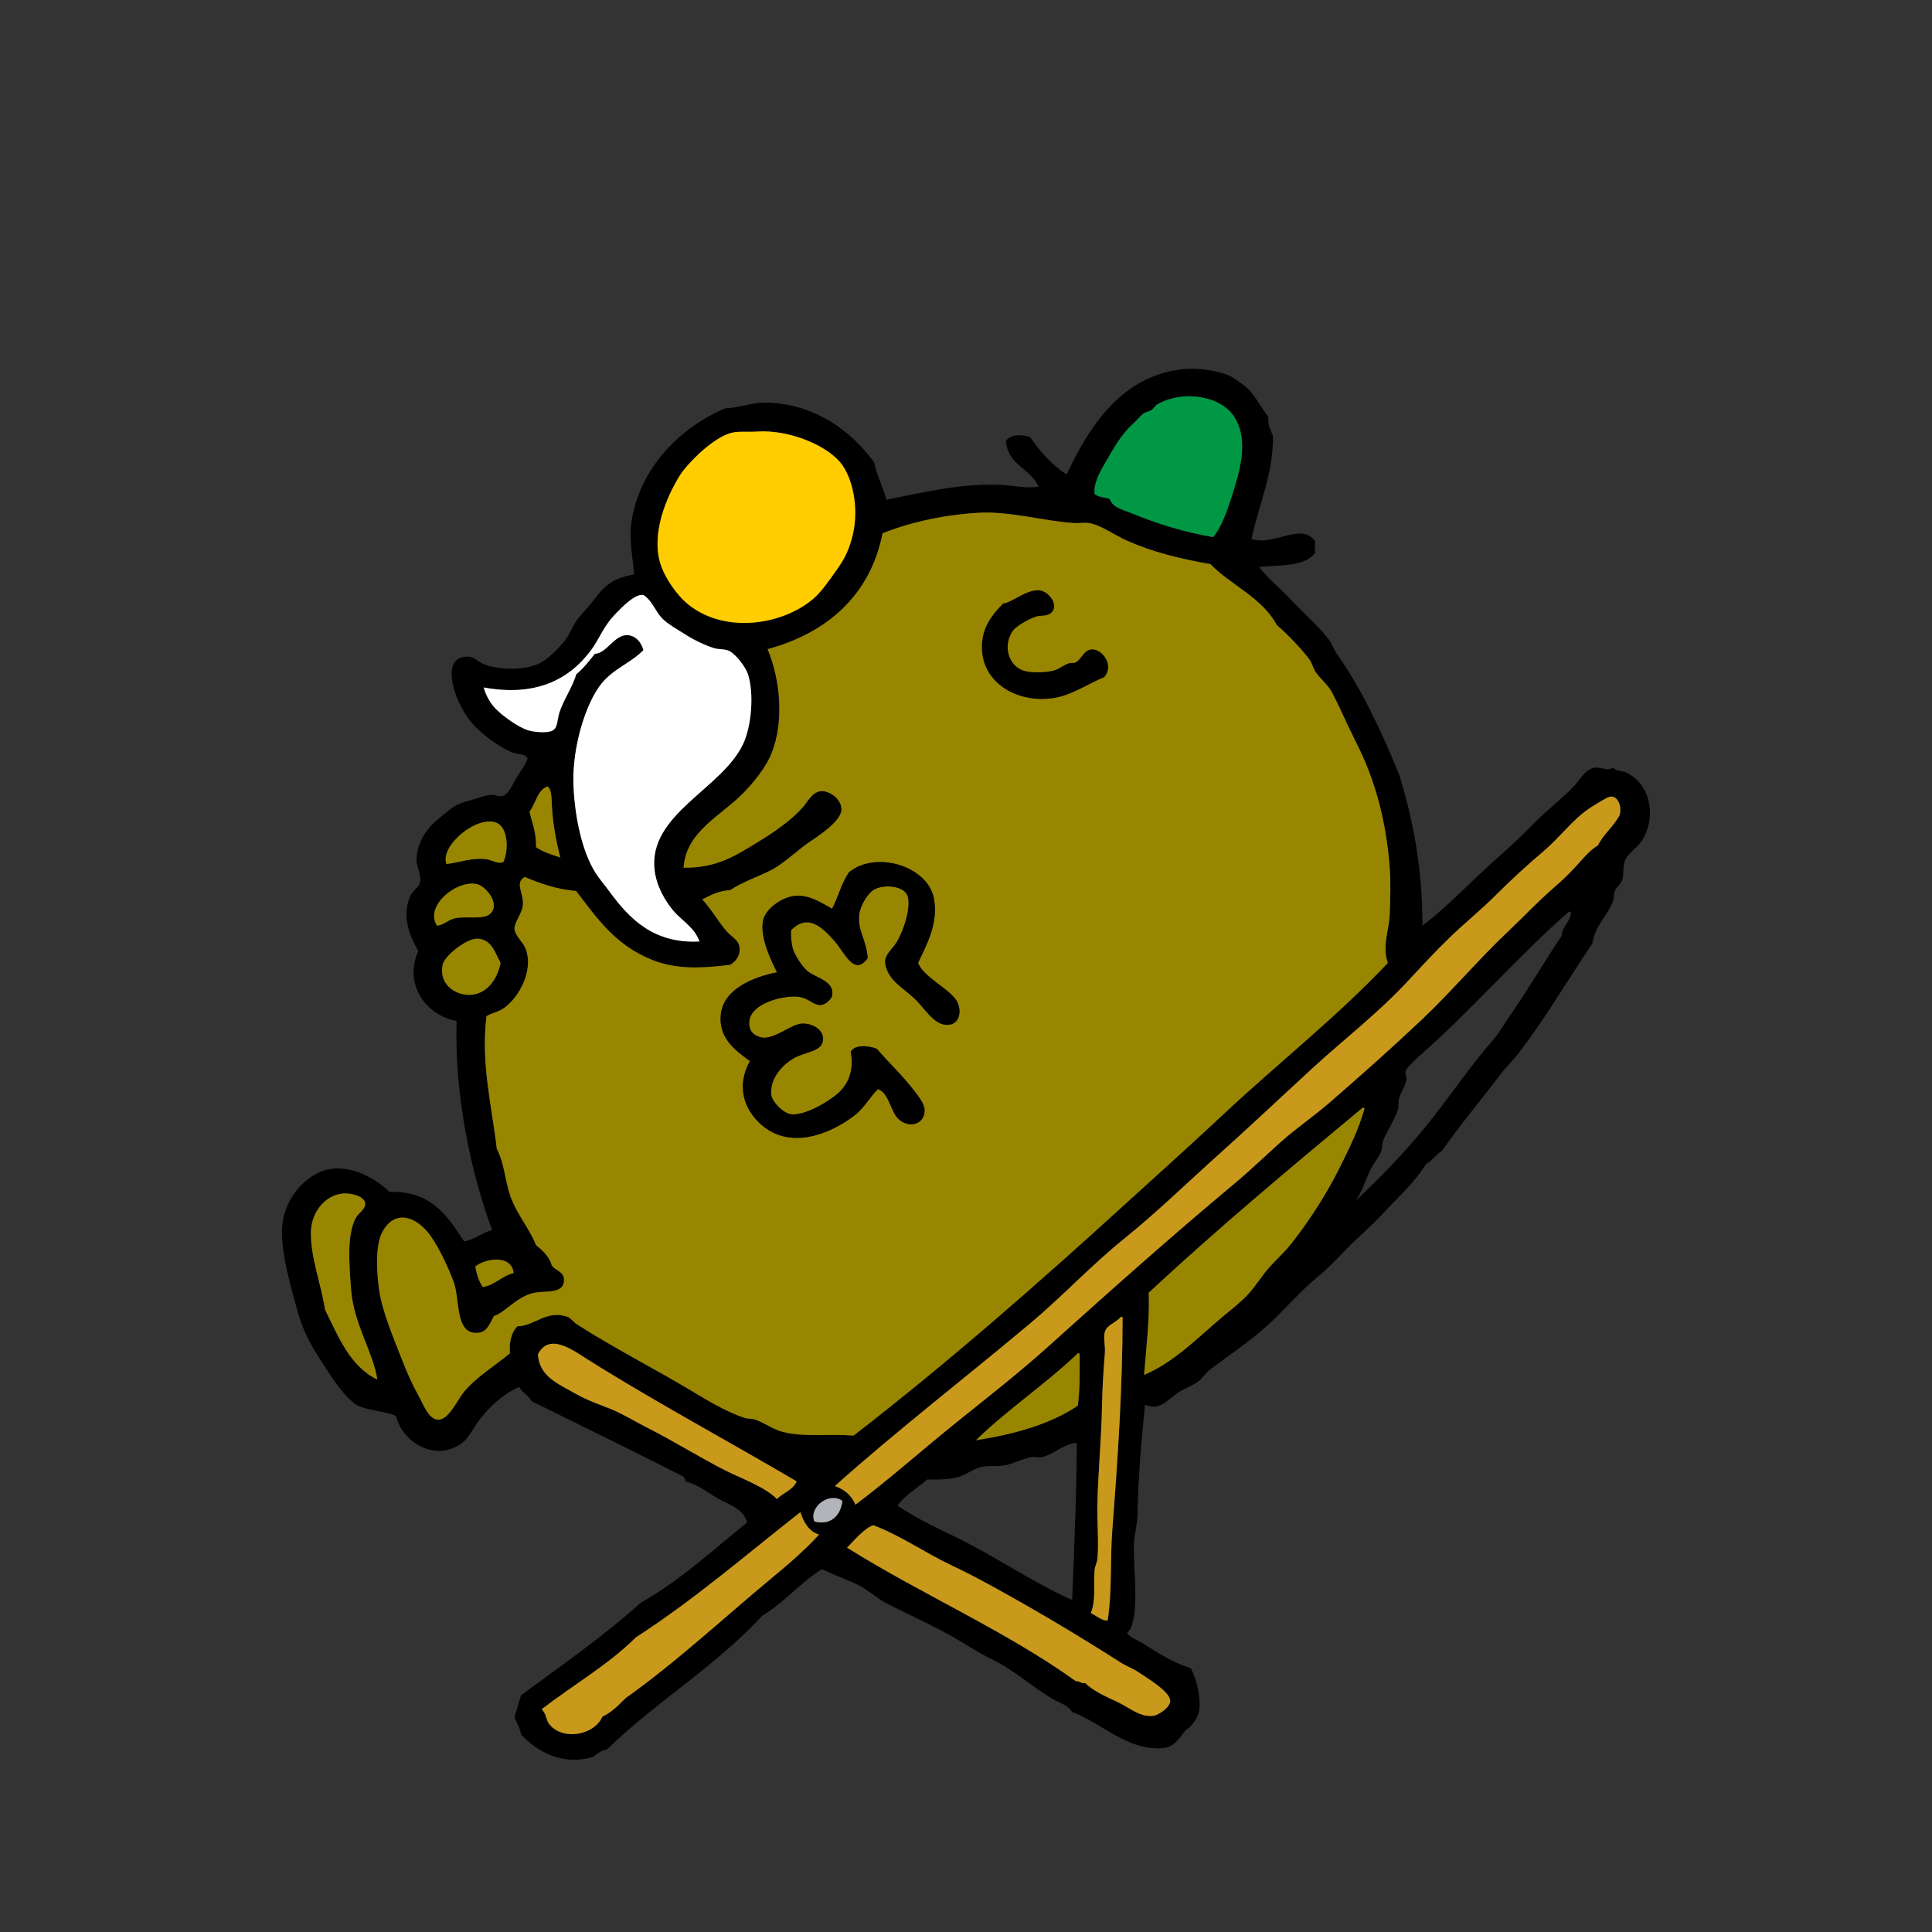
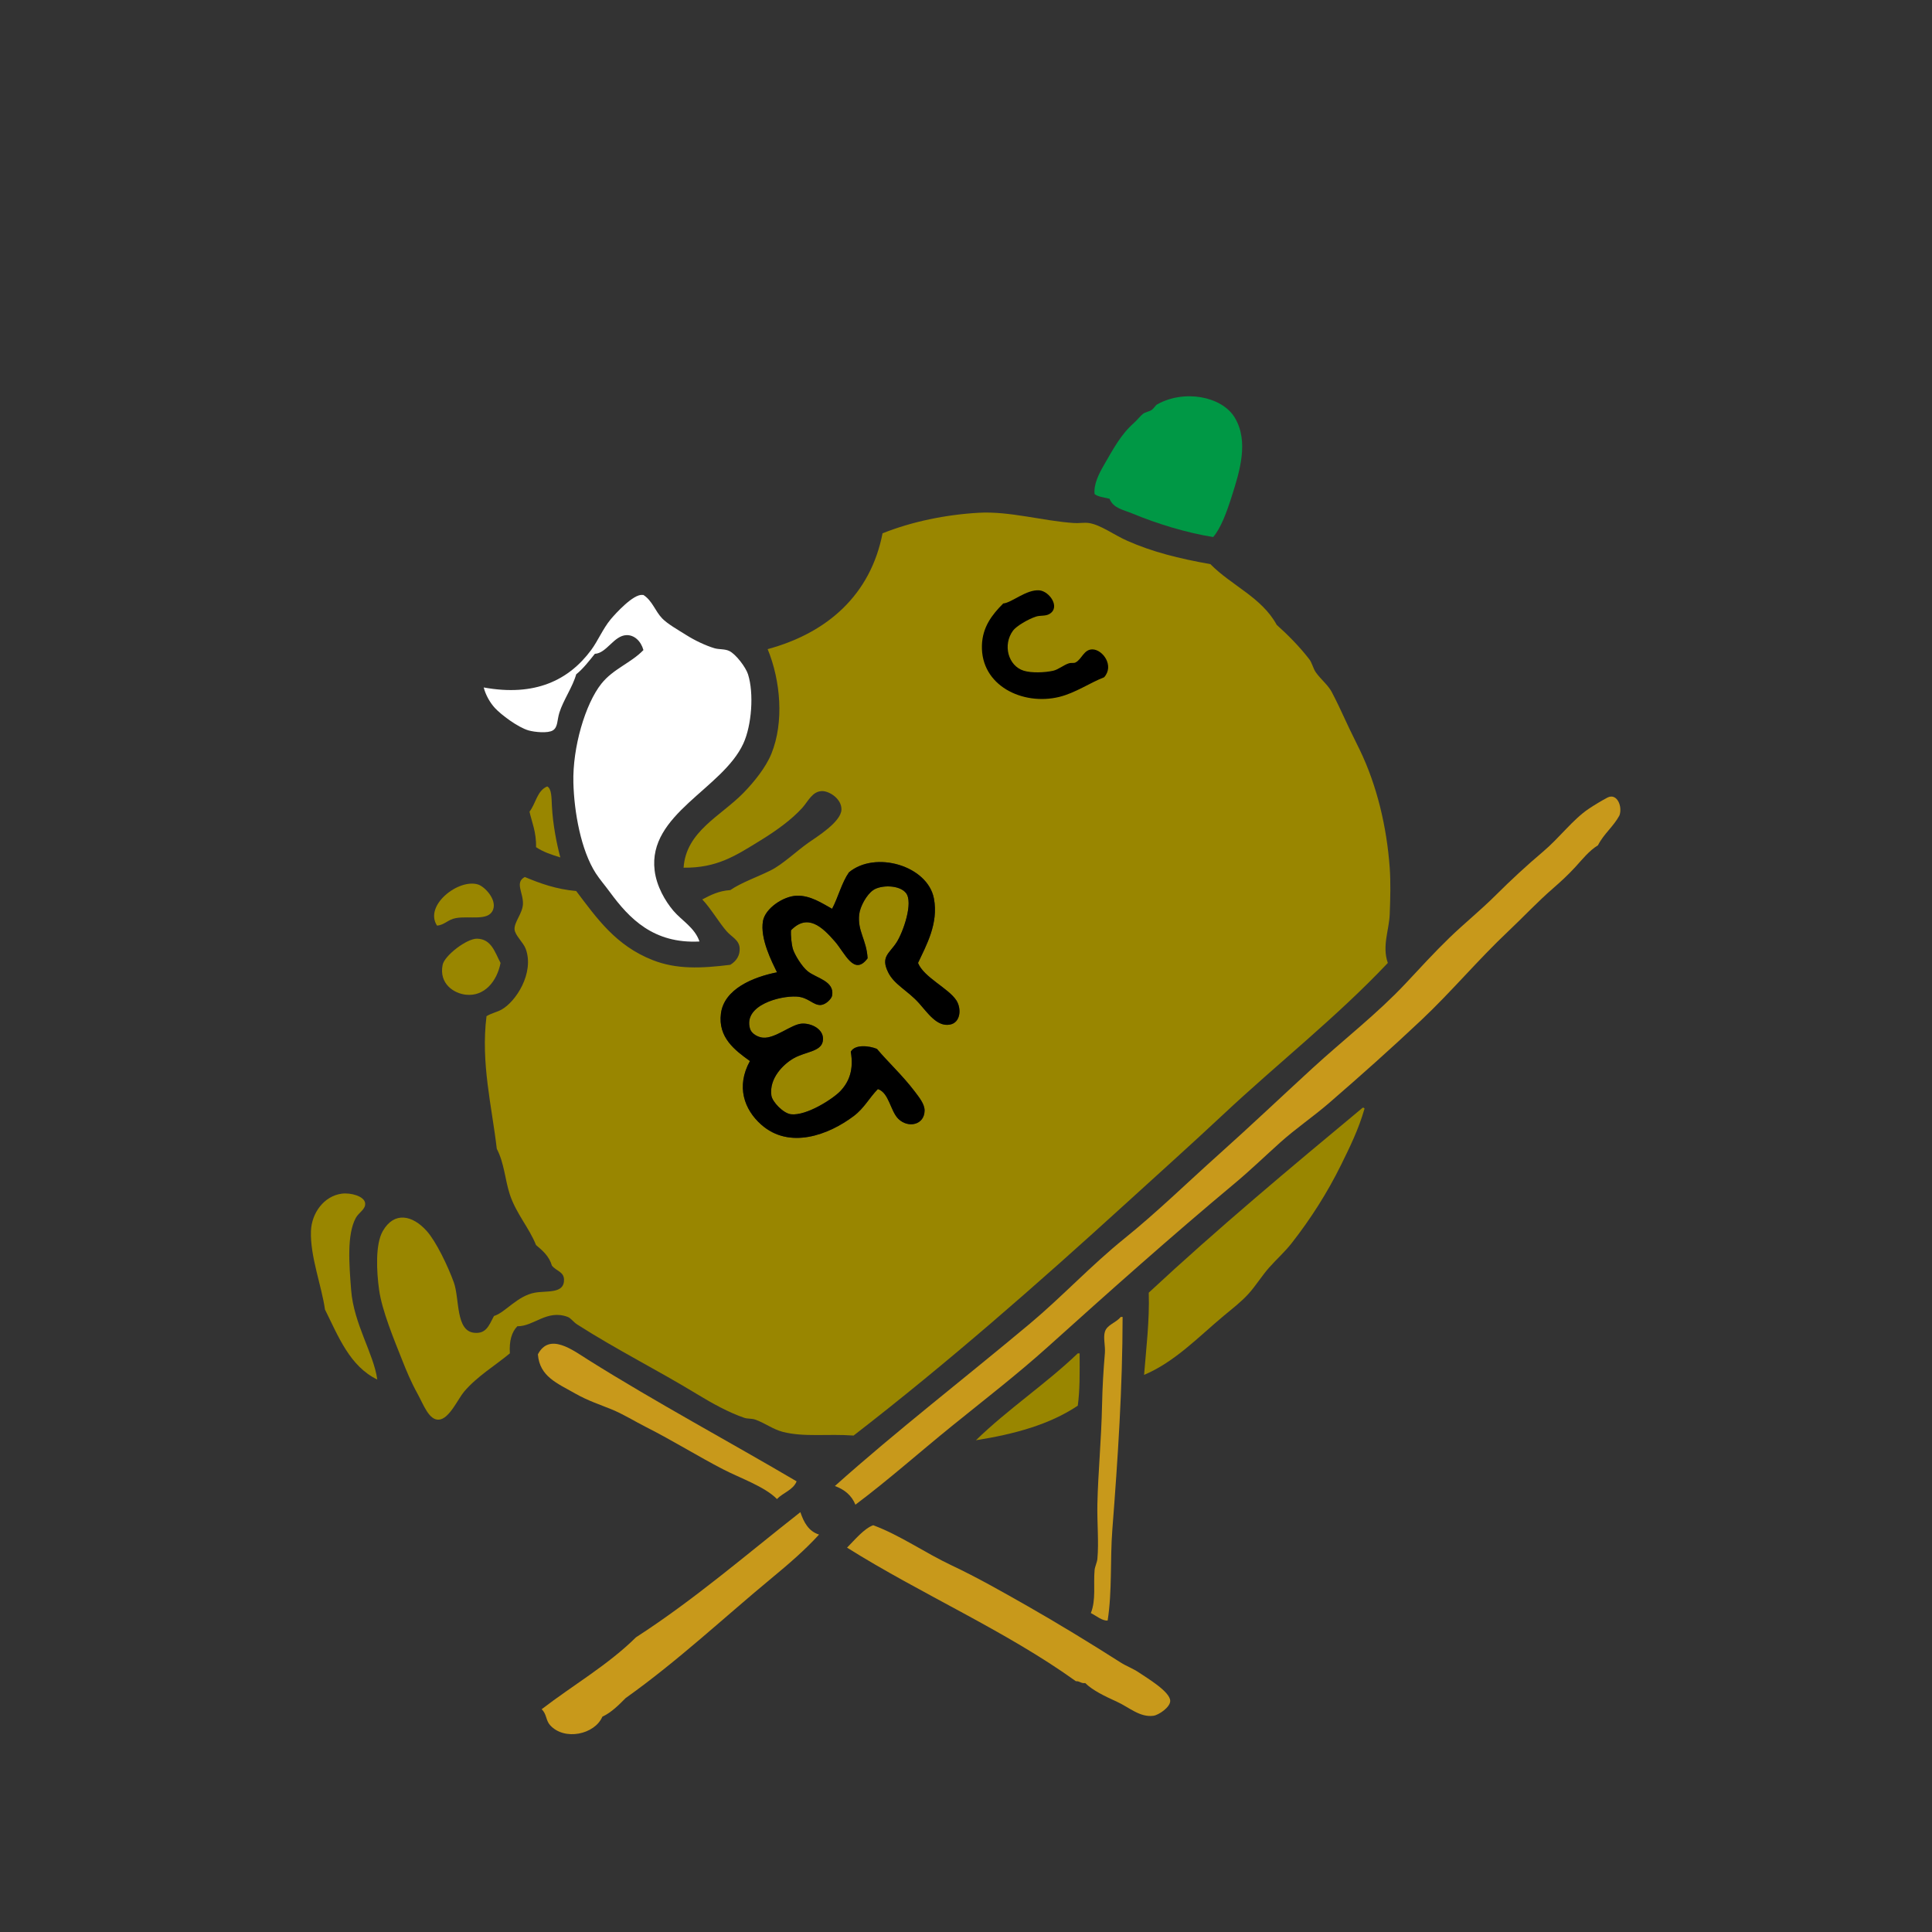
<svg xmlns="http://www.w3.org/2000/svg" version="1.1" id="圖層_1" x="0px" y="0px" viewBox="0 0 1200 1200" style="enable-background:new 0 0 1200 1200;" xml:space="preserve">
  <rect x="0" y="0" width="1200" height="1200" fill="#333333" stroke="none" />
  <style type="text/css">
	.st0{fill:#231815;}
	.st1{fill:#FCE200;}
	.st2{fill:#E4007F;}
	.st3{fill:#FFFFFF;}
	.st4{fill:#E6290F;}
	.st5{fill:#FBD400;}
	.st6{fill:#0065AC;}
	.st7{fill-rule:evenodd;clip-rule:evenodd;fill:#231815;}
	.st8{fill-rule:evenodd;clip-rule:evenodd;fill:#FFFFFF;}
	.st9{fill-rule:evenodd;clip-rule:evenodd;fill:#009FE8;}
	.st10{fill-rule:evenodd;clip-rule:evenodd;fill:#B76600;}
	.st11{fill:#FFD800;}
	.st12{fill:none;}
	.st13{fill:#E50012;}
	.st14{fill:#C9C9C9;}
	.st15{fill:#009658;}
	.st16{fill:#F2A8C8;}
	.st17{fill:#90D1E4;}
	.st18{fill:#E96093;}
	.st19{fill:url(#SVGID_1_);}
	.st20{fill:url(#SVGID_00000142856739656849941820000018396468070495113366_);}
	.st21{fill:#F9DBE8;}
	.st22{fill:#E50038;}
	.st23{fill:#F5EE5E;}
	.st24{fill:#F09DC1;}
	.st25{fill:#009FE8;}
	.st26{fill:#1CB7C8;}
	.st27{fill:#528ECB;}
	.st28{fill:#E0002A;}
	.st29{fill:#FFD700;}
	.st30{fill:#F29600;}
	.st31{fill:#0095D9;}
	.st32{fill-rule:evenodd;clip-rule:evenodd;fill:#E73534;}
	.st33{fill-rule:evenodd;clip-rule:evenodd;fill:#009C42;}
	.st34{fill-rule:evenodd;clip-rule:evenodd;fill:#FFD700;}
	.st35{fill-rule:evenodd;clip-rule:evenodd;fill:#A24E1C;}
	.st36{fill-rule:evenodd;clip-rule:evenodd;fill:#0B492D;}
	.st37{fill:#FFD100;}
	.st38{fill:#E87200;}
	.st39{fill:#0033A1;}
	.st40{fill-rule:evenodd;clip-rule:evenodd;fill:#009845;}
	.st41{fill-rule:evenodd;clip-rule:evenodd;fill:#EE7623;}
	.st42{fill:#009BDF;}
	.st43{fill-rule:evenodd;clip-rule:evenodd;fill:#0055B8;}
	.st44{fill-rule:evenodd;clip-rule:evenodd;fill:#9C760F;}
	.st45{fill-rule:evenodd;clip-rule:evenodd;fill:#FFCD00;}
	.st46{fill-rule:evenodd;clip-rule:evenodd;fill:#FF4713;}
	.st47{fill:#FFCD00;}
	.st48{fill:#009845;}
	.st49{fill:#EE7623;}
	.st50{fill:#FFEF00;}
	.st51{fill:#D9E01B;}
	.st52{fill:#E00012;}
	.st53{fill:#0E2F8E;}
	.st54{fill:#E5368C;}
	.st55{fill:#AA552C;}
	.st56{fill:#F1B6CB;}
	.st57{fill-rule:evenodd;clip-rule:evenodd;}
	.st58{fill-rule:evenodd;clip-rule:evenodd;fill:#10CFC9;}
	.st59{fill-rule:evenodd;clip-rule:evenodd;fill:#8347AD;}
	.st60{fill:#004A97;}
	.st61{fill:#009758;}
	.st62{fill:#0071B2;}
	.st63{fill:#7A80BD;}
	.st64{fill-rule:evenodd;clip-rule:evenodd;fill:#D50057;}
	.st65{fill:#004A98;}
	.st66{fill:#F9B5C3;}
	.st67{fill:#006CB7;}
	.st68{fill:#70B92B;}
	.st69{fill:#EA5A02;}
	.st70{fill-rule:evenodd;clip-rule:evenodd;fill:#00A7E1;}
	.st71{fill:#E50082;}
	.st72{fill:#9C8C7F;}
	.st73{fill:#FCDC3E;}
	.st74{fill:#00A1E9;}
	.st75{fill-rule:evenodd;clip-rule:evenodd;fill:#CF3339;}
	.st76{fill-rule:evenodd;clip-rule:evenodd;fill:#00A0DF;}
	.st77{fill-rule:evenodd;clip-rule:evenodd;fill:#0033A1;}
	.st78{fill-rule:evenodd;clip-rule:evenodd;fill:#FCD80C;}
	.st79{fill-rule:evenodd;clip-rule:evenodd;fill:#CDA906;}
	.st80{fill-rule:evenodd;clip-rule:evenodd;fill:#E00012;}
	.st81{fill-rule:evenodd;clip-rule:evenodd;fill:#EA601F;}
	.st82{fill-rule:evenodd;clip-rule:evenodd;fill:#009758;}
	.st83{fill:#E40081;}
	.st84{fill-rule:evenodd;clip-rule:evenodd;fill:#9C8311;}
	.st85{fill-rule:evenodd;clip-rule:evenodd;fill:#7F2346;}
	.st86{fill-rule:evenodd;clip-rule:evenodd;fill:#F5BBB3;}
	.st87{fill-rule:evenodd;clip-rule:evenodd;fill:#9578D3;}
	.st88{fill-rule:evenodd;clip-rule:evenodd;fill:#E43D30;}
	.st89{fill-rule:evenodd;clip-rule:evenodd;fill:#AF8C15;}
	.st90{fill-rule:evenodd;clip-rule:evenodd;fill:#6D5A5F;}
	.st91{fill-rule:evenodd;clip-rule:evenodd;fill:#0061A7;}
	.st92{fill-rule:evenodd;clip-rule:evenodd;fill:#765123;}
	.st93{fill:#DB0032;}
	.st94{fill:#95999A;}
	.st95{fill:#998600;}
	.st96{fill:#C8991B;}
	.st97{fill:#B1B4B8;}
	.st98{fill-rule:evenodd;clip-rule:evenodd;fill:#009BDF;}
	.st99{fill-rule:evenodd;clip-rule:evenodd;fill:#C99E04;}
	.st100{fill-rule:evenodd;clip-rule:evenodd;fill:#F32735;}
	.st101{fill-rule:evenodd;clip-rule:evenodd;fill:#002D74;}
	.st102{fill-rule:evenodd;clip-rule:evenodd;fill:#CE0E2D;}
	.st103{fill-rule:evenodd;clip-rule:evenodd;fill:#2D9CD8;}
	.st104{fill-rule:evenodd;clip-rule:evenodd;fill:#D7282F;}
	.st105{fill-rule:evenodd;clip-rule:evenodd;fill:#A27300;}
	.st106{fill-rule:evenodd;clip-rule:evenodd;fill:#009346;}
	.st107{fill-rule:evenodd;clip-rule:evenodd;fill:#E08433;}
	.st108{fill:#8A1E41;}
	.st109{fill-rule:evenodd;clip-rule:evenodd;fill:#004A98;}
	.st110{fill-rule:evenodd;clip-rule:evenodd;fill:#BB6125;}
	.st111{fill:#A57EB6;}
	.st112{fill:#FFEB3F;}
	.st113{fill-rule:evenodd;clip-rule:evenodd;fill:#7A80BD;}
	.st114{fill-rule:evenodd;clip-rule:evenodd;fill:#FFE442;}
	.st115{fill-rule:evenodd;clip-rule:evenodd;fill:#D9005C;}
	.st116{fill-rule:evenodd;clip-rule:evenodd;fill:#0095D9;}
	.st117{fill-rule:evenodd;clip-rule:evenodd;fill:#F5BFD2;}
	.st118{fill:#0050A2;}
	.st119{fill:#DE002B;}
	.st120{fill:#009C42;}
	.st121{fill-rule:evenodd;clip-rule:evenodd;fill:#007934;}
	.st122{fill:#804C3B;}
	.st123{fill:#00499C;}
	.st124{fill-rule:evenodd;clip-rule:evenodd;fill:#848987;}
	.st125{fill:#CE0E2D;}
	.st126{fill:#910782;}
	.st127{fill:#007934;}
	.st128{fill:#00553F;}
	.st129{fill-rule:evenodd;clip-rule:evenodd;fill:#009ADE;}
	.st130{fill-rule:evenodd;clip-rule:evenodd;fill:#FF5100;}
	.st131{fill-rule:evenodd;clip-rule:evenodd;fill:#003DA6;}
	.st132{fill-rule:evenodd;clip-rule:evenodd;fill:#00C4B3;}
	.st133{fill:#EC7000;}
	.st134{fill:#B68400;}
	.st135{fill:#00A0DF;}
	.st136{fill:#4A8B2C;}
	.st137{fill:#009D4F;}
	.st138{fill:#F5D93F;}
	.st139{fill:#EA0029;}
	.st140{fill:#00A7E1;}
	.st141{fill:#7473C0;}
	.st142{fill-rule:evenodd;clip-rule:evenodd;fill:#F5D93F;}
	.st143{fill-rule:evenodd;clip-rule:evenodd;fill:#D41367;}
	.st144{fill-rule:evenodd;clip-rule:evenodd;fill:#C3E4EA;}
	.st145{fill-rule:evenodd;clip-rule:evenodd;fill:#E95704;}
	.st146{fill-rule:evenodd;clip-rule:evenodd;fill:#C59900;}
	.st147{fill-rule:evenodd;clip-rule:evenodd;fill:#E30C1E;}
	.st148{fill-rule:evenodd;clip-rule:evenodd;fill:#B5B4AF;}
	.st149{fill-rule:evenodd;clip-rule:evenodd;fill:#00953B;}
	.st150{fill-rule:evenodd;clip-rule:evenodd;fill:#E04403;}
	.st151{fill-rule:evenodd;clip-rule:evenodd;fill:#EC9BAD;}
	.st152{fill:#EE7A00;}
	.st153{fill-rule:evenodd;clip-rule:evenodd;fill:#008136;}
	.st154{fill-rule:evenodd;clip-rule:evenodd;fill:#CB0069;}
	.st155{fill:#FFA326;}
	.st156{fill:#C3374D;}
	.st157{fill:#0083C1;}
	.st158{fill:#EC9BAD;}
	.st159{fill:#79A3DC;}
	.st160{fill:#009C40;}
	.st161{fill:#B06813;}
	.st162{fill:#FDD300;}
	.st163{fill:#D2DBE8;}
	.st164{fill:#99BDCF;}
	.st165{fill:#EA5D02;}
	.st166{fill:#CCCDCD;}
	.st167{fill:#B58C0F;}
	.st168{fill:#C55514;}
	.st169{fill:#DDB300;}
	.st170{fill:#ADB1B1;}
	.st171{fill:#296480;}
	.st172{fill:#DF0383;}
	.st173{fill:#E4031E;}
	.st174{fill:#FAE6A6;}
	.st175{fill:#4C87C7;}
	.st176{fill:#828A8F;}
	.st177{fill:#E7322A;}
	.st178{fill-rule:evenodd;clip-rule:evenodd;fill:#C1531B;}
	.st179{fill-rule:evenodd;clip-rule:evenodd;fill:#1F1A22;}
	.st180{fill-rule:evenodd;clip-rule:evenodd;fill:#CB9700;}
	.st181{fill-rule:evenodd;clip-rule:evenodd;fill:#E5173A;}
	.st182{fill:#A590C2;}
	.st183{fill-rule:evenodd;clip-rule:evenodd;fill:#804C3B;stroke:#A24E1C;stroke-width:0.671;stroke-miterlimit:10;}
	.st184{fill-rule:evenodd;clip-rule:evenodd;fill:#E64893;}
	.st185{fill:#ECA1B4;}
	.st186{fill:#D3007F;}
	.st187{fill-rule:evenodd;clip-rule:evenodd;fill:#EEC6CA;}
	.st188{fill-rule:evenodd;clip-rule:evenodd;fill:#57C1E2;}
	.st189{fill-rule:evenodd;clip-rule:evenodd;fill:url(#SVGID_00000031887580789845747640000004379292847634024127_);}
	.st190{fill-rule:evenodd;clip-rule:evenodd;fill:#E0002A;}
	.st191{fill-rule:evenodd;clip-rule:evenodd;fill:#C5D700;}
	.st192{fill-rule:evenodd;clip-rule:evenodd;fill:#D15E14;}
	.st193{fill-rule:evenodd;clip-rule:evenodd;fill:#E8E7F2;}
	.st194{fill-rule:evenodd;clip-rule:evenodd;fill:#4E3B40;}
	.st195{fill:#8347AD;}
	.st196{fill:#3CB4E5;}
	.st197{fill-rule:evenodd;clip-rule:evenodd;fill:#FDD73F;}
	.st198{fill:#FFD040;}
	.st199{fill-rule:evenodd;clip-rule:evenodd;fill:#93D500;}
	.st200{fill:#0055B8;}
	.st201{fill:#D41367;}
	.st202{fill-rule:evenodd;clip-rule:evenodd;fill:#2AAB3E;}
	.st203{fill:#E3007F;}
	.st204{fill:#FFF000;}
	.st205{fill:#F0F5F8;}
	.st206{fill:#F2AFCC;}
	
		.st207{clip-path:url(#SVGID_00000052083539325595309190000010309350264904473738_);fill-rule:evenodd;clip-rule:evenodd;fill:#D50057;}
	
		.st208{clip-path:url(#SVGID_00000052083539325595309190000010309350264904473738_);fill-rule:evenodd;clip-rule:evenodd;fill:#FFFFFF;}
	
		.st209{clip-path:url(#SVGID_00000052083539325595309190000010309350264904473738_);fill-rule:evenodd;clip-rule:evenodd;fill:#00A7E1;}
	
		.st210{clip-path:url(#SVGID_00000052083539325595309190000010309350264904473738_);fill-rule:evenodd;clip-rule:evenodd;fill:#231815;}
	.st211{fill:#D50057;}
	.st212{fill:#0093C9;}
	.st213{fill:#97CAEB;}
	.st214{fill:#F7B746;}
	.st215{fill:#B5B6B3;}
	.st216{fill:#131315;}
	.st217{fill:#3BBFAD;}
	.st218{fill:#410099;}
	.st219{fill:#DF1683;}
	.st220{fill-rule:evenodd;clip-rule:evenodd;fill:none;stroke:#FF0000;stroke-width:7;stroke-miterlimit:10;}
</style>
  <g>
    <path class="st12" d="M974.57,566.21c-29.87,25.88-58.64,59.11-89.34,86.44c-4.13,3.67-11.35,9.95-12.18,12.76   c-0.33,1.1,0.66,3.56,0.58,4.64c-0.32,3.96-3.53,8.02-4.65,12.18c-0.62,2.33-0.03,4.41-0.58,6.38c-1.92,6.93-6.61,12.98-9.28,19.73   c-0.84,2.13-0.5,4.36-1.16,6.38c-1.34,4.06-4.27,6.81-6.38,11.02c-3.55,7.09-5.84,15.44-9.86,20.31   c14.94-13.88,29.58-28.99,42.93-45.25c14.61-17.8,28.35-38.52,42.93-55.11c3.7-4.21,6.96-10.09,10.44-15.09   c11.34-16.26,21.12-33.13,31.91-49.31c0.5-6.28,5.32-8.22,5.8-14.5C975.6,566.33,975.24,566.11,974.57,566.21z" />
-     <path d="M1009.96,479.77c-2.49-1.19-4.84-0.2-8.13-2.9c-3.56,2.3-7.7-0.72-11.61,0c-5.57,1.03-8.68,7.26-12.75,11.6   c-6.73,7.18-15.47,13.7-23.21,21.47c-7.42,7.45-15.35,15.17-23.2,22.05c-16.65,14.58-31.48,30.85-47.57,42.93   c0.1-34.52-5.55-65.12-14.51-93.98c-11.08-26.99-23.24-53.09-38.28-74.26c-2.06-2.9-3.19-6.63-5.22-9.28   c-6.28-8.17-14.39-15.22-21.47-22.62c-3.65-3.82-7.03-7.35-11.02-11.02c-3.92-3.6-7.73-7.57-11.03-11.6   c13.3-1.21,28.74-0.27,34.81-8.7c0-2.51,0-5.03,0-7.54c-9.12-11.65-24.99,3.41-39.45-1.16c4.61-21.23,13.65-41.16,13.35-63.81   c-1.21-3.82-3.46-6.6-2.9-12.18c-4.62-5.43-7.76-12.69-12.76-17.4c-2.08-1.95-8.34-6.51-10.44-7.54   c-8.05-3.97-21.19-5.26-28.42-4.64c-39.72,3.39-60.01,36.59-73.68,65.55c-9.21-6.06-16.39-14.16-22.63-23.2   c-5.63-1.83-11.68-1.98-15.08,2.32c1.15,15.09,15.45,17.03,20.3,28.42c-7.47,1.3-15.92-0.83-23.79-1.16   c-24.54-1.02-48.35,4.87-70.78,9.28c-2.05-8.19-5.76-14.73-7.54-23.2c-13.62-18.79-36.06-36.34-66.72-37.13   c-9.46-0.24-17.08,3.4-25.53,3.48c-27.29,11.29-53.7,36.57-58.6,71.35c-1.53,10.89,1.31,23.64,1.74,31.91   c-15.18,2.52-19.2,8.33-26.68,17.99c-2.97,3.83-7.05,7.61-9.29,11.02c-2.83,4.32-4.4,9.08-7.54,12.76   c-3.94,4.62-9.75,10.67-15.08,13.34c-9.28,4.65-25.35,4.39-34.8,0.58c-3.5-1.41-5.81-4.52-9.29-4.64   c-14.45-0.53-11.17,15.51-7.54,24.95c3.09,8.02,7.95,15.22,12.77,19.72c6.16,5.75,15.15,12.49,22.62,15.09   c3,1.04,6.66,0.14,8.7,3.48c-1.04,3.6-4.16,7.56-6.96,12.18c-2.07,3.41-4.94,9.97-8.13,11.02c-2.52,0.84-5.3-0.7-7.54-0.58   c-3.94,0.22-8.56,2.22-13.34,3.48c-9.99,2.64-10.61,4.54-16.83,9.28c-8.09,6.18-15.71,14.71-16.24,27.27   c-0.16,3.67,2.97,9.16,2.32,13.92c-0.46,3.4-4.86,5.57-6.38,9.29c-4.77,11.65-0.9,23.44,5.22,33.65   c-9.43,20.88,4.97,40.19,23.78,43.51c-1.44,44.97,8.44,92.99,22.05,129.95c-6.56,1.56-10.42,5.83-17.4,6.96   c-10.3-15.42-19.95-31.49-46.41-30.75c-9.92-9.91-28.94-19.54-44.67-11.61c-11.59,5.84-22.12,19.52-22.05,36.55   c0.08,16,5.49,33.63,9.86,49.89c2.97,11.03,8.48,20.91,13.34,28.43c6.87,10.61,13.21,21.32,22.05,28.42   c6.61,4.42,18.06,3.99,25.53,7.54c4.8,18.37,27.07,29.02,42.35,15.66c3.05-2.66,5.71-8.05,8.7-12.18   c6.41-8.84,16.11-17.58,25.53-21.46c1.91,3.5,5.79,5.03,7.54,8.7c31.61,15.58,63.27,31.1,94.56,46.99c0.25,1.11,1.25,1.46,1.16,2.9   c7.65,1.82,14.23,7.35,20.89,11.02c6.66,3.69,15.2,6.07,17.4,14.51c-21.45,17.22-41.39,35.95-66.14,49.89   c-23.03,20.87-49.01,38.77-74.25,57.43c-1.56,4.44-2.75,9.24-4.06,13.92c1.48,3.35,3.37,6.29,4.06,10.44   c9.18,9.97,25.12,19.81,44.67,13.92c2.53-1.92,4.94-3.95,8.7-4.64c30.24-29.51,67.75-51.76,96.3-82.96   c13.76-8.28,23.6-20.49,37.13-29.01c7.33,3.39,14.06,5.95,21.46,9.28c6.93,3.12,12.49,8.8,19.14,12.18   c15.66,7.97,30.77,14.52,45.25,23.21c6.81,4.08,13.17,8.16,20.31,11.6c13.76,6.64,25.07,17.48,38.29,24.95   c3.9,2.2,8.59,3.32,11.02,7.54c12.02,3.98,27.44,16.94,41.77,20.89c5.33,1.47,11.88,2.22,16.83,1.16   c5.01-1.08,9.16-7.05,11.61-10.44c0.66-0.92,2.07-1.45,2.9-2.32c4.82-5.07,6.94-9.28,5.8-19.14c-0.74-6.39-3.11-13.55-5.22-17.4   c-12.23-3.9-20.22-9.47-30.17-15.66c-2.31-1.43-8.92-4.13-9.28-6.38c0.01,0.09,2.2-2.56,2.32-2.9c5.04-13.61,1.45-36.35,1.74-51.63   c0.11-5.97,2.21-12.18,2.31-18.56c0.44-24.79,2.44-46.43,4.65-68.46c9.44,3.6,13.09-2.34,19.72-6.96   c4.88-3.4,10.03-4.99,13.34-7.54c2.77-2.14,4.76-5.43,7.54-7.54c11.3-8.56,23.62-16.66,34.81-26.68   c11.09-9.94,20.73-21.69,32.49-31.33c5.69-4.67,11.08-10.29,16.24-15.66c7.68-8.01,16.09-14.94,23.2-22.62   c9.41-10.17,20.34-19.91,27.27-31.33c3.96-2.03,6.09-5.9,9.86-8.12c11.35-16.28,24.39-31.7,35.97-46.99   c4.02-5.31,8.81-9.84,12.76-15.09c16.04-21.28,29.58-44.2,44.67-66.72c1.75-11.47,9.38-16.95,12.76-26.11   c0.77-2.07,0.31-4.35,1.17-6.38c1.01-2.4,3.73-4.27,4.64-6.96c1.08-3.2,0.28-8.73,1.74-12.18c1.92-4.57,7.53-7.6,10.44-12.18   C1029.29,507.2,1025.08,486.99,1009.96,479.77z M685.66,288.9c5.7-9.82,10.39-18.88,18.57-26.11c2.08-1.83,4.01-4.44,5.8-5.8   c1.32-1.01,3.8-1.34,5.22-2.32c1.62-1.12,2.36-2.86,3.48-3.48c16.82-9.43,40.14-5.04,48.15,8.13c9.01,14.8,3.03,33.68-1.74,48.73   c-3.19,10.06-6.83,20.04-11.61,25.53c-16.79-2.69-34.96-8.3-49.89-14.5c-6.12-2.54-12.07-3.32-14.5-9.28   c-3.19-0.87-7.03-1.09-9.28-2.9C679.25,300.97,682.34,294.63,685.66,288.9z M422.28,295.28c4.5-7.27,21.48-24.57,33.07-26.69   c4.74-0.86,8.24-0.15,15.08-0.58c20.15-1.26,44.49,9.01,52.8,20.88c6.89,9.86,10.69,28.67,5.8,45.83   c-2.44,8.57-4.93,12.97-9.28,19.14c-3.98,5.64-9.64,13.86-14.5,17.98c-19.5,16.52-54.55,21.72-77.16,4.06   c-7.55-5.89-15.2-16.91-17.99-26.11C404.56,331.54,413.51,309.46,422.28,295.28z M307.42,439.74c-2.97-3.22-5.72-7.95-6.96-12.76   c31.82,5.81,52.84-4.49,66.71-23.21c4.22-5.7,7.32-13.32,12.18-19.14c2.72-3.26,14.17-15.92,19.73-15.09   c0.13,0.02,0.46-0.07,0.58,0c5.52,3.53,7.31,10.06,11.6,14.5c3.44,3.56,9.85,7.14,15.09,10.44c5.29,3.34,12,6.52,17.41,8.13   c2.91,0.86,6.43,0.34,9.28,1.74c4.12,2.04,10.22,10.13,11.6,14.5c3.75,11.92,2.25,31.72-2.9,42.93   c-12.97,28.27-59.43,43.81-55.11,78.9c1.21,9.87,6.58,19.01,11.6,24.95c5.22,6.17,13.31,10.52,16.25,19.14   c-28.54,1.47-43.56-14.21-55.7-30.75c-2.83-3.86-6.38-8-8.7-11.61c-9.28-14.39-13.46-38.17-13.92-56.27   c-0.56-21.94,7.4-48.96,17.4-61.5c7.44-9.32,18.25-12.77,26.11-20.88c-1.59-5.7-5.7-9.39-10.45-9.28   c-7.9,0.18-12.44,11.31-19.72,11.6c-3.63,4.49-7.12,9.12-11.6,12.76c-2.16,7.75-8.02,16.05-10.44,23.79   c-1.47,4.69-0.86,9.03-4.06,11.02c-3.12,1.94-11.44,1.06-15.09,0C321.55,451.69,311.2,443.85,307.42,439.74z M348.02,532.56   c-5.47-1.68-10.84-3.47-15.08-6.38c0.26-9.3-2.73-15.94-4.06-22.04c3.92-4.97,4.7-13.1,11.02-15.67c2.8,1.48,2.64,7.29,2.9,12.18   C343.42,512.47,345.83,524.31,348.02,532.56z M308.57,511.09c6.7,2.97,7.7,16.16,4.06,24.36c-3.7,1.33-6.59-1.18-10.44-1.74   c-8.92-1.3-17.69,2.29-24.95,2.9C273.19,524.86,296.94,505.93,308.57,511.09z M296.97,549.38c4.08,1.3,11.74,9.29,9.29,15.66   c-2.82,7.33-14.54,3.62-23.21,5.22c-4.89,0.9-6.96,4.29-11.6,4.64C263.23,562.29,284.97,545.55,296.97,549.38z M289.43,617.84   c-7.58-0.79-16.86-6.85-14.51-18.57c1.16-5.75,15.02-16.43,21.47-16.24c8.85,0.26,10.95,8.32,14.5,15.09   C308.67,609.56,300.86,619.04,289.43,617.84z M319.02,790.72c-7.49,1.79-11.25,7.31-19.15,8.7c-2.35-3.46-3.75-7.85-4.64-12.77   C301.68,781.42,317.83,779.11,319.02,790.72z M201.83,813.34c-2.03-14.57-9.28-33.09-8.7-48.73c0.41-11.2,8.13-21.78,19.14-23.21   c5.61-0.73,13.91,1.56,14.5,5.8c0.53,3.88-3.95,5.83-5.8,9.28c-5.58,10.37-4.13,28.51-2.9,44.67c1.6,21.14,14.09,39.68,16.24,55.69   C217.27,848.57,210.24,830.27,201.83,813.34z M321.34,823.79c-3.54,3.61-5.14,9.16-4.64,16.82c-8.96,7.49-20.38,14.27-28.43,23.79   c-3.87,4.58-9.2,16.96-15.66,17.4c-6.18,0.43-9.51-9.3-13.35-16.24c-3.99-7.23-6.78-13.99-9.28-20.31   c-5.31-13.37-12.74-31.28-14.51-44.09c-1.57-11.4-2.44-28.29,2.32-36.54c7.07-12.25,18.36-9.94,27.26,0   c5.78,6.45,13.13,21.71,16.83,31.91c3.68,10.12,0.99,30.27,12.76,31.32c7.25,0.65,8.91-4.17,12.18-10.44   c6.89-2,14.45-12.58,25.53-14.5c7.39-1.28,18.23,0.82,17.98-8.12c-0.13-4.99-4.83-5.21-7.54-8.7c-1.69-5.86-5.77-9.31-9.86-12.76   c-4.16-10.53-12.35-19.56-16.24-31.33c-3.05-9.2-3.43-19.45-8.12-28.43c-3.02-26.15-10.04-53.27-6.38-82.38   c3.15-1.89,6.4-2.48,9.28-4.06c8.97-4.93,20.53-22.79,15.09-37.71c-1.48-4.06-6.73-8.47-6.96-12.18c-0.28-4.48,4.96-9.9,5.22-15.66   c0.31-7.03-5.25-13.46,1.16-16.83c9.55,3.99,19.47,7.6,31.91,8.7c12.86,17,24.65,33.95,47.57,42.93   c14.83,5.82,30.22,5.13,48.15,2.9c3.9-2.38,6.11-5.98,5.8-10.44c-0.35-5.05-5.01-6.85-8.12-10.44   c-4.73-5.46-10.07-14.56-15.09-19.72c5.09-2.65,10.13-5.34,17.41-5.8c6.81-4.67,16.54-8.02,24.95-12.18   c7.64-3.78,16.09-12.01,23.78-17.4c5.05-3.53,19.98-12.73,20.3-20.31c0.29-6.76-7.62-11.77-12.18-11.6   c-5.99,0.23-8.46,6.32-12.18,10.44c-6.59,7.29-16.01,14.11-26.11,20.31c-15.32,9.4-26.76,17.07-47.57,16.82   c1.51-22.59,23.08-32.02,37.13-46.41c6.49-6.65,13.92-15.78,17.4-24.37c7.93-19.54,5.76-45.31-2.32-64.97   c37.3-10.11,63.93-33.88,71.36-71.94c18.32-7.31,39.33-11.6,59.75-12.76c19.08-1.09,39.86,5.09,59.18,6.38   c3.22,0.22,6.33-0.45,9.28,0c7.3,1.12,15.49,7.36,23.79,11.03c15.69,6.94,31.8,10.97,51.63,14.5   c13.03,13.27,31.93,20.67,41.19,37.71c6.99,6.28,14.31,13.63,20.3,21.46c1.7,2.23,2.3,5.64,4.06,8.12   c3.14,4.41,7.6,7.86,9.86,12.18c3.01,5.75,5.95,11.96,8.7,17.98c2.79,6.1,5.75,11.85,8.7,17.98c10.56,21.92,16.7,47.42,18.57,73.1   c0.64,8.91,0.4,18.92,0,29.01c-0.4,9.88-4.86,19.71-1.17,30.17c-31.73,33.61-68.26,62.29-102.1,93.98   c-19.75,18.5-40.45,37.05-60.91,55.69c-54.56,49.68-110.06,98.45-168.82,143.87c-16.01-1.2-30.73,1.13-44.09-2.32   c-5.83-1.5-11.25-5.55-16.83-7.54c-2.37-0.85-4.8-0.42-6.96-1.16c-9.54-3.24-19.98-9-29.01-14.5   c-24.62-15.01-50.17-27.72-74.83-43.51c-2.35-1.5-3.88-3.92-5.8-4.64C339.73,813.1,331.62,823.9,321.34,823.79z M448.96,912.54   c-15.23-7.88-31.36-17.92-47.57-26.1c-7.05-3.56-13.95-7.93-21.46-11.02c-6.83-2.82-14.8-5.38-22.63-9.86   c-11.06-6.33-22.16-10.47-23.2-24.36c7.22-13.81,21.75-2.53,31.33,3.48c41.35,25.97,88.74,51.48,129.37,75.42   c-2.23,5.5-8.48,7-12.18,11.02C474.91,923.29,459.75,918.13,448.96,912.54z M479.71,979.84c-29.85,24.67-58.74,51.84-91.08,74.84   c-4.36,4.35-8.61,8.79-14.5,11.6c-4.73,11.05-23.6,15.14-32.49,5.22c-2.68-3-2.04-6.94-5.22-9.86   c19.46-14.96,41.3-27.55,58.59-44.67c36.41-23.54,68.52-51.38,102.11-77.74c2.15,6.36,5.13,11.89,11.6,13.92   C499.94,962.8,489.76,971.53,479.71,979.84z M505.82,945.03c-3.63-9.04,9.42-18.73,17.41-12.76   C522.23,940.98,516.29,947.74,505.82,945.03z M707.7,1039.02c4.67,3.21,19.03,11.66,19.15,17.4c0.08,3.94-7.15,8.85-10.45,9.28   c-8.45,1.11-15.1-5.28-22.62-8.7c-8.02-3.66-15.03-7.05-19.72-11.61c-2.67,0.35-3.34-1.3-5.8-1.16   c-43.67-31.36-96.03-54.03-142.14-82.96c4.82-4.85,10.55-11.87,16.25-13.92c16.79,6.22,32.09,17.11,48.73,24.95   c15.71,7.4,31.61,16.43,47.57,25.53c18.26,10.4,38.48,22.73,57.43,34.8C699.63,1034.88,703.85,1036.36,707.7,1039.02z    M608.5,911.38c4.78-1.35,9.92-0.33,15.09-1.16c5.54-0.89,11.68-4.33,17.4-5.22c2.39-0.37,4.21,0.56,6.38,0   c7.2-1.86,13.3-7.8,20.3-8.7c0.39,0,0.77,0,1.16,0c-0.13,30.28-1.57,65.33-2.9,97.46c-24.96-11.02-47.49-27.03-71.94-38.87   c-12.52-6.06-25.11-11.89-36.55-19.72c4.91-6.7,12.31-10.9,18.57-16.25c5.78,0.17,12.24,0.07,17.99-1.16   C599.34,916.63,603.58,912.79,608.5,911.38z M606.18,894.56c19.78-19.28,43.28-34.84,63.24-53.95c0.38,0,0.77,0,1.16,0   c0.03,12.2,0.19,22.81-1.16,32.49C651.98,884.79,630.3,890.74,606.18,894.56z M679.86,975.2c0.2-2.24,1.54-4.76,1.74-6.96   c0.97-10.34-0.25-22.48,0-34.23c0.42-19.15,2.44-39.31,2.9-61.5c0.24-11.31,0.86-21.43,1.74-31.91c0.39-4.67-1.1-9.64,0-13.35   c1.34-4.49,6.74-5.46,9.86-9.28c0.39,0,0.77,0,1.16,0c-0.04,43.98-2.94,87.58-6.39,132.27c-1.43,18.61,0,37.73-2.9,56.28   c-3.23,0.4-7.28-3.08-10.44-4.64C680.86,993.65,679.05,984,679.86,975.2z M833.01,723.42c-8.49,17.25-18.92,33.64-30.75,48.73   c-4.24,5.42-9.33,9.91-13.92,15.09c-4.61,5.2-8.26,11.23-12.76,16.24c-4.54,5.05-10.11,9.28-15.66,13.92   c-15.22,12.71-30.33,28.6-49.31,36.55c1.2-15.13,3.47-34.07,2.9-51.06c42.77-39.8,87.77-77.38,132.85-114.86   c0.68-0.1,1.03,0.13,1.17,0.57C843.85,701.42,838.48,712.33,833.01,723.42z M969.93,581.29c-10.79,16.18-20.57,33.05-31.91,49.31   c-3.48,4.99-6.74,10.88-10.44,15.09c-14.59,16.59-28.32,37.31-42.93,55.11c-13.34,16.26-27.99,31.37-42.93,45.25   c4.02-4.87,6.31-13.21,9.86-20.31c2.11-4.21,5.05-6.96,6.38-11.02c0.66-2.02,0.32-4.25,1.16-6.38c2.67-6.74,7.36-12.8,9.28-19.73   c0.55-1.97-0.04-4.05,0.58-6.38c1.12-4.16,4.33-8.23,4.65-12.18c0.08-1.08-0.9-3.54-0.58-4.64c0.83-2.81,8.05-9.09,12.18-12.76   c30.7-27.33,59.47-60.56,89.34-86.44c0.67-0.1,1.03,0.13,1.16,0.58C975.25,573.07,970.42,575.01,969.93,581.29z M1005.9,506.45   c-3.71,6.93-9.79,11.49-13.35,18.56c-5.57,3.44-9.62,8.64-13.92,13.35c-4.34,4.75-9.05,9.12-13.92,13.35   c-9.78,8.48-18.48,17.84-27.85,26.68c-18.67,17.6-35.29,37.52-53.95,55.11c-18.61,17.54-37.83,34.67-57.43,51.63   c-9.69,8.39-20.54,15.74-30.17,24.36c-9.49,8.5-18.76,17.46-28.42,25.53c-39.38,32.86-77.75,67.09-116.03,101.52   c-19.13,17.21-39.7,33.06-59.76,49.31c-19.98,16.18-39.2,33.31-59.76,48.73c-2.34-5.78-6.8-9.45-12.76-11.6   c38.73-34.63,80.27-66.61,121.25-100.95c19.92-16.69,37.87-36.07,58.6-52.79c20.2-16.29,38.98-34.66,58.59-52.21   c19.21-17.18,38.6-35.55,58.01-53.38c19.47-17.86,40.35-33.95,58.02-52.79c9.02-9.62,17.82-19.29,27.27-28.43   c9.32-9.01,19.37-17.08,29-26.68c8.96-8.92,18.87-18.13,29.01-26.69c10.33-8.71,18.48-19.96,28.44-26.68   c3.41-2.3,8.16-5.15,11.6-6.96C1004.29,492.3,1007.9,500.83,1005.9,506.45z" />
    <path class="st48" d="M689.14,309.79c2.43,5.97,8.38,6.74,14.5,9.28c14.93,6.2,33.1,11.81,49.89,14.5   c4.77-5.48,8.42-15.47,11.61-25.53c4.77-15.05,10.75-33.92,1.74-48.73c-8.01-13.16-31.34-17.55-48.15-8.13   c-1.12,0.63-1.86,2.36-3.48,3.48c-1.42,0.97-3.9,1.31-5.22,2.32c-1.79,1.36-3.72,3.97-5.8,5.8c-8.17,7.23-12.87,16.29-18.57,26.11   c-3.33,5.73-6.41,12.07-5.8,17.98C682.11,308.69,685.95,308.92,689.14,309.79z" />
-     <path class="st47" d="M428.08,375.92c22.61,17.65,57.65,12.46,77.16-4.06c4.87-4.12,10.52-12.34,14.5-17.98   c4.36-6.18,6.84-10.58,9.28-19.14c4.89-17.16,1.09-35.97-5.8-45.83c-8.3-11.87-32.65-22.15-52.8-20.88   c-6.84,0.43-10.34-0.29-15.08,0.58c-11.59,2.12-28.57,19.41-33.07,26.69c-8.77,14.18-17.72,36.26-12.18,54.53   C412.88,359.02,420.54,370.03,428.08,375.92z" />
    <path class="st95" d="M352.66,817.98c1.92,0.73,3.46,3.14,5.8,4.64c24.67,15.79,50.21,28.5,74.83,43.51   c9.03,5.5,19.47,11.26,29.01,14.5c2.16,0.74,4.59,0.31,6.96,1.16c5.57,1.99,11,6.03,16.83,7.54c13.37,3.46,28.08,1.12,44.09,2.32   c58.76-45.42,114.26-94.19,168.82-143.87c20.46-18.64,41.16-37.19,60.91-55.69c33.84-31.69,70.37-60.37,102.1-93.98   c-3.69-10.46,0.77-20.29,1.17-30.17c0.4-10.09,0.64-20.09,0-29.01c-1.87-25.67-8-51.18-18.57-73.1c-2.96-6.13-5.92-11.89-8.7-17.98   c-2.75-6.02-5.7-12.23-8.7-17.98c-2.26-4.32-6.72-7.78-9.86-12.18c-1.76-2.48-2.36-5.9-4.06-8.12   c-5.99-7.83-13.31-15.18-20.3-21.46c-9.27-17.04-28.16-24.44-41.19-37.71c-19.83-3.54-35.94-7.57-51.63-14.5   c-8.3-3.67-16.48-9.91-23.79-11.03c-2.95-0.45-6.06,0.22-9.28,0c-19.32-1.29-40.09-7.47-59.18-6.38   c-20.42,1.16-41.43,5.45-59.75,12.76c-7.43,38.06-34.06,61.83-71.36,71.94c8.08,19.66,10.25,45.43,2.32,64.97   c-3.48,8.59-10.92,17.73-17.4,24.37c-14.04,14.38-35.62,23.82-37.13,46.41c20.81,0.24,32.25-7.42,47.57-16.82   c10.09-6.2,19.52-13.02,26.11-20.31c3.72-4.12,6.19-10.22,12.18-10.44c4.56-0.17,12.46,4.84,12.18,11.6   c-0.32,7.58-15.26,16.78-20.3,20.31c-7.69,5.39-16.15,13.62-23.78,17.4c-8.41,4.16-18.14,7.51-24.95,12.18   c-7.28,0.46-12.32,3.15-17.41,5.8c5.01,5.16,10.35,14.27,15.09,19.72c3.11,3.59,7.77,5.39,8.12,10.44c0.31,4.46-1.9,8.06-5.8,10.44   c-17.93,2.24-33.32,2.92-48.15-2.9c-22.92-8.99-34.71-25.93-47.57-42.93c-12.43-1.1-22.36-4.71-31.91-8.7   c-6.41,3.37-0.85,9.79-1.16,16.83c-0.25,5.76-5.5,11.18-5.22,15.66c0.23,3.71,5.48,8.13,6.96,12.18   c5.44,14.92-6.11,32.78-15.09,37.71c-2.88,1.58-6.14,2.18-9.28,4.06c-3.66,29.1,3.37,56.22,6.38,82.38   c4.7,8.98,5.08,19.23,8.12,28.43c3.89,11.77,12.08,20.79,16.24,31.33c4.09,3.45,8.17,6.91,9.86,12.76c2.71,3.49,7.4,3.72,7.54,8.7   c0.25,8.94-10.59,6.83-17.98,8.12c-11.08,1.93-18.64,12.5-25.53,14.5c-3.27,6.27-4.93,11.09-12.18,10.44   c-11.77-1.05-9.09-21.2-12.76-31.32c-3.7-10.2-11.05-25.46-16.83-31.91c-8.9-9.94-20.2-12.25-27.26,0   c-4.77,8.25-3.9,25.15-2.32,36.54c1.77,12.82,9.2,30.72,14.51,44.09c2.5,6.31,5.29,13.07,9.28,20.31   c3.83,6.95,7.16,16.67,13.35,16.24c6.46-0.44,11.79-12.82,15.66-17.4c8.04-9.51,19.46-16.3,28.43-23.79   c-0.5-7.66,1.1-13.21,4.64-16.82C331.62,823.9,339.73,813.1,352.66,817.98z M447.81,629.44c2-15.11,19.84-22.55,34.81-25.52   c-2.97-6.12-10.68-20.91-8.7-31.91c1.41-7.81,12.58-15.35,20.89-15.66c8.59-0.32,15.99,4.82,22.04,8.12   c3.8-7.22,5.93-16.11,10.44-22.62c16.41-13.7,48.93-4.14,52.8,16.24c2.94,15.58-4.8,29.14-9.87,40.03   c3.61,8.95,18.82,15.61,23.79,23.2c3.23,4.94,2.84,13.86-4.06,15.09c-8.06,1.43-13.75-7.34-19.15-13.35   c-7.15-7.96-15.35-11.45-19.14-19.14c-4.79-9.74,0.72-11.59,5.22-18.57c4.07-6.31,10.62-24.83,5.8-30.75   c-4.16-5.1-15.57-5-20.3-1.74c-4.18,2.87-8.16,10.28-8.7,15.08c-1.18,10.37,4.59,15.78,5.22,27.27   c-8.39,11.31-13.96-3.15-20.31-10.44c-8-9.21-16.98-17.54-27.26-6.96c-0.26,3.15,0.34,8.88,1.16,11.6c1,3.35,5.44,10.85,9.28,13.92   c5.36,4.29,16.73,6,15.08,15.08c-0.36,1.99-3.88,5.57-6.96,5.8c-4.82,0.35-7.62-4.8-15.08-5.22c-10.53-0.6-32.97,5.46-29.01,19.73   c1.04,3.77,5.53,5.58,8.12,5.8c7.55,0.64,17.32-8.07,23.79-8.7c6.03-0.59,14.78,3.48,13.34,11.02   c-1.23,6.39-10.76,6.36-17.99,10.44c-6.47,3.65-15.47,12.51-13.92,23.21c0.57,3.88,7.36,11.05,12.19,11.6   c9.62,1.1,26.25-9.69,30.75-14.5c5.42-5.81,8.27-13.18,6.38-24.36c2.61-4.69,11.3-3.76,16.24-1.74c6.7,7.97,16,16.61,23.21,26.11   c3.09,4.07,6.42,8.17,6.38,12.18c-0.09,9-10.2,11.09-16.24,5.22c-5.04-4.89-5.78-16.23-12.76-18.57   c-5.44,5.52-8.36,11.77-15.09,16.83c-15.3,11.5-39.77,20.95-57.43,5.22c-10.4-9.25-15.73-23.5-6.96-39.45   C456.45,652.32,445.83,644.38,447.81,629.44z" />
    <path d="M657.77,432.9c10.15-2.45,19.27-8.87,28.02-12.23c6.45-7.19-0.84-17.14-7.13-17.32c-5.51-0.15-6.72,6.23-10.7,8.15   c-1.09,0.53-2.29-0.01-4.08,0.51c-2.97,0.87-6.44,3.84-9.67,4.58c-5.15,1.18-13.47,1.51-18.34,0c-9.64-2.98-13.24-16.03-6.62-24.96   c2.01-2.71,9.33-7.08,14.26-8.66c2.66-0.85,5.74-0.18,8.15-1.53c7.29-4.07,0.21-14.23-6.11-14.77c-8.06-0.68-17.17,7.74-22.42,8.15   c-7.02,7.01-12.89,14.68-13.24,25.98C609.12,425.89,635.23,438.34,657.77,432.9z" />
    <path class="st3" d="M343.38,453.66c3.2-1.98,2.59-6.32,4.06-11.02c2.43-7.74,8.28-16.03,10.44-23.79   c4.48-3.64,7.97-8.27,11.6-12.76c7.29-0.29,11.83-11.42,19.72-11.6c4.75-0.11,8.86,3.59,10.45,9.28   c-7.86,8.12-18.66,11.56-26.11,20.88c-10,12.53-17.97,39.56-17.4,61.5c0.46,18.1,4.65,41.88,13.92,56.27   c2.32,3.6,5.87,7.75,8.7,11.61c12.14,16.54,27.16,32.22,55.7,30.75c-2.93-8.63-11.03-12.97-16.25-19.14   c-5.02-5.94-10.39-15.08-11.6-24.95c-4.32-35.09,42.14-50.62,55.11-78.9c5.15-11.22,6.65-31.01,2.9-42.93   c-1.38-4.38-7.48-12.46-11.6-14.5c-2.84-1.4-6.37-0.87-9.28-1.74c-5.4-1.61-12.12-4.79-17.41-8.13   c-5.24-3.3-11.65-6.88-15.09-10.44c-4.29-4.45-6.08-10.97-11.6-14.5c-0.11-0.07-0.45,0.02-0.58,0   c-5.56-0.84-17.01,11.82-19.73,15.09c-4.85,5.83-7.95,13.45-12.18,19.14c-13.88,18.72-34.9,29.02-66.71,23.21   c1.24,4.81,3.99,9.54,6.96,12.76c3.79,4.11,14.13,11.95,20.88,13.92C331.94,454.72,340.26,455.6,343.38,453.66z" />
    <path class="st95" d="M339.9,488.47c-6.32,2.57-7.1,10.69-11.02,15.67c1.33,6.1,4.32,12.74,4.06,22.04   c4.24,2.91,9.61,4.7,15.08,6.38c-2.19-8.24-4.6-20.09-5.22-31.91C342.54,495.75,342.7,489.94,339.9,488.47z" />
    <path class="st96" d="M998.35,495.43c-3.44,1.81-8.19,4.66-11.6,6.96c-9.96,6.72-18.1,17.97-28.44,26.68   c-10.14,8.56-20.05,17.76-29.01,26.69c-9.62,9.6-19.68,17.67-29,26.68c-9.45,9.14-18.25,18.81-27.27,28.43   c-17.67,18.83-38.55,34.92-58.02,52.79c-19.41,17.83-38.8,36.19-58.01,53.38c-19.61,17.55-38.39,35.92-58.59,52.21   c-20.73,16.72-38.68,36.1-58.6,52.79c-40.98,34.34-82.52,66.32-121.25,100.95c5.97,2.16,10.42,5.82,12.76,11.6   c20.55-15.42,39.78-32.55,59.76-48.73c20.06-16.25,40.63-32.1,59.76-49.31c38.27-34.44,76.65-68.67,116.03-101.52   c9.66-8.06,18.94-17.02,28.42-25.53c9.63-8.63,20.48-15.98,30.17-24.36c19.6-16.96,38.83-34.09,57.43-51.63   c18.66-17.6,35.28-37.51,53.95-55.11c9.37-8.84,18.07-18.21,27.85-26.68c4.87-4.23,9.58-8.59,13.92-13.35   c4.3-4.71,8.35-9.91,13.92-13.35c3.56-7.07,9.64-11.63,13.35-18.56C1007.9,500.83,1004.29,492.3,998.35,495.43z" />
-     <path class="st95" d="M302.19,533.72c3.85,0.56,6.74,3.07,10.44,1.74c3.64-8.2,2.64-21.39-4.06-24.36   c-11.63-5.16-35.38,13.77-31.33,25.53C284.5,536.01,293.27,532.41,302.19,533.72z" />
    <path d="M465.79,659.03c-8.77,15.95-3.44,30.2,6.96,39.45c17.67,15.73,42.14,6.28,57.43-5.22c6.72-5.06,9.64-11.3,15.09-16.83   c6.98,2.34,7.73,13.68,12.76,18.57c6.04,5.87,16.15,3.78,16.24-5.22c0.04-4.01-3.29-8.11-6.38-12.18   c-7.21-9.49-16.51-18.13-23.21-26.11c-4.94-2.01-13.63-2.95-16.24,1.74c1.89,11.19-0.96,18.55-6.38,24.36   c-4.5,4.82-21.12,15.6-30.75,14.5c-4.83-0.55-11.62-7.72-12.19-11.6c-1.54-10.7,7.45-19.55,13.92-23.21   c7.23-4.08,16.76-4.05,17.99-10.44c1.44-7.54-7.31-11.61-13.34-11.02c-6.47,0.63-16.24,9.34-23.79,8.7   c-2.59-0.22-7.07-2.03-8.12-5.8c-3.97-14.27,18.48-20.33,29.01-19.73c7.47,0.43,10.26,5.58,15.08,5.22c3.08-0.23,6.6-3.81,6.96-5.8   c1.65-9.09-9.72-10.8-15.08-15.08c-3.85-3.07-8.28-10.57-9.28-13.92c-0.81-2.72-1.42-8.46-1.16-11.6   c10.28-10.58,19.26-2.25,27.26,6.96c6.34,7.3,11.92,21.75,20.31,10.44c-0.63-11.49-6.4-16.9-5.22-27.27   c0.55-4.8,4.52-12.21,8.7-15.08c4.73-3.26,16.15-3.36,20.3,1.74c4.82,5.92-1.73,24.44-5.8,30.75c-4.5,6.98-10.01,8.83-5.22,18.57   c3.79,7.69,11.99,11.18,19.14,19.14c5.4,6,11.09,14.77,19.15,13.35c6.9-1.23,7.29-10.15,4.06-15.09   c-4.97-7.6-20.18-14.25-23.79-23.2c5.07-10.89,12.81-24.46,9.87-40.03c-3.86-20.38-36.39-29.94-52.8-16.24   c-4.51,6.51-6.64,15.41-10.44,22.62c-6.05-3.3-13.45-8.44-22.04-8.12c-8.31,0.31-19.48,7.86-20.89,15.66   c-1.98,11,5.73,25.79,8.7,31.91c-14.97,2.97-32.81,10.41-34.81,25.52C445.83,644.38,456.45,652.32,465.79,659.03z" />
    <path class="st95" d="M306.25,565.04c2.45-6.37-5.21-14.36-9.29-15.66c-12-3.83-33.73,12.91-25.52,25.53   c4.64-0.35,6.71-3.74,11.6-4.64C291.71,568.67,303.44,572.37,306.25,565.04z" />
    <path class="st95" d="M310.9,598.12c-3.56-6.76-5.66-14.82-14.5-15.09c-6.45-0.19-20.31,10.49-21.47,16.24   c-2.36,11.72,6.93,17.77,14.51,18.57C300.86,619.04,308.67,609.56,310.9,598.12z" />
    <path class="st95" d="M846.36,688.04c-45.09,37.48-90.08,75.06-132.85,114.86c0.57,16.98-1.7,35.92-2.9,51.06   c18.98-7.95,34.09-23.85,49.31-36.55c5.56-4.64,11.12-8.87,15.66-13.92c4.51-5.01,8.15-11.04,12.76-16.24   c4.59-5.17,9.68-9.67,13.92-15.09c11.83-15.09,22.26-31.48,30.75-48.73c5.46-11.09,10.84-22,14.51-34.81   C847.39,688.16,847.03,687.94,846.36,688.04z" />
    <path class="st95" d="M220.98,756.49c1.85-3.45,6.33-5.4,5.8-9.28c-0.59-4.24-8.9-6.53-14.5-5.8c-11.01,1.43-18.74,12-19.14,23.21   c-0.58,15.64,6.67,34.16,8.7,48.73c8.41,16.93,15.44,35.22,32.49,43.51c-2.15-16.01-14.64-34.56-16.24-55.69   C216.84,785,215.4,766.86,220.98,756.49z" />
-     <path class="st95" d="M319.02,790.72c-1.19-11.61-17.34-9.3-23.79-4.06c0.89,4.91,2.29,9.31,4.64,12.77   C307.77,798.03,311.52,792.51,319.02,790.72z" />
    <path class="st96" d="M687.98,1006.53c2.89-18.54,1.47-37.66,2.9-56.28c3.45-44.69,6.35-88.29,6.39-132.27c-0.39,0-0.77,0-1.16,0   c-3.13,3.81-8.53,4.78-9.86,9.28c-1.1,3.7,0.39,8.68,0,13.35c-0.88,10.48-1.51,20.59-1.74,31.91c-0.46,22.18-2.48,42.34-2.9,61.5   c-0.25,11.75,0.97,23.89,0,34.23c-0.2,2.2-1.53,4.73-1.74,6.96c-0.81,8.8,0.99,18.45-2.32,26.69   C680.7,1003.45,684.75,1006.93,687.98,1006.53z" />
    <path class="st96" d="M494.8,920.09c-40.63-23.94-88.02-49.45-129.37-75.42c-9.58-6.01-24.11-17.29-31.33-3.48   c1.04,13.89,12.14,18.04,23.2,24.36c7.83,4.48,15.8,7.05,22.63,9.86c7.51,3.1,14.41,7.46,21.46,11.02   c16.21,8.19,32.34,18.22,47.57,26.1c10.78,5.58,25.94,10.75,33.65,18.57C486.32,927.08,492.57,925.59,494.8,920.09z" />
    <path class="st95" d="M670.58,840.61c-0.39,0-0.77,0-1.16,0c-19.96,19.11-43.46,34.67-63.24,53.95   c24.12-3.82,45.79-9.77,63.24-21.46C670.77,863.42,670.61,852.81,670.58,840.61z" />
-     <path class="st97" d="M505.82,945.03c10.47,2.7,16.41-4.06,17.41-12.76C515.24,926.3,502.18,935.99,505.82,945.03z" />
    <path class="st96" d="M497.12,939.23c-33.59,26.36-65.69,54.2-102.11,77.74c-17.29,17.13-39.13,29.71-58.59,44.67   c3.18,2.93,2.54,6.87,5.22,9.86c8.89,9.92,27.77,5.83,32.49-5.22c5.88-2.82,10.14-7.25,14.5-11.6   c32.35-22.99,61.24-50.16,91.08-74.84c10.05-8.31,20.23-17.04,29.01-26.69C502.25,951.12,499.27,945.59,497.12,939.23z" />
    <path class="st96" d="M638.67,997.83c-15.96-9.1-31.87-18.13-47.57-25.53c-16.64-7.84-31.94-18.72-48.73-24.95   c-5.69,2.05-11.43,9.07-16.25,13.92c46.1,28.93,98.47,51.6,142.14,82.96c2.46-0.15,3.12,1.51,5.8,1.16   c4.69,4.56,11.7,7.95,19.72,11.61c7.53,3.42,14.18,9.81,22.62,8.7c3.3-0.44,10.53-5.35,10.45-9.28   c-0.12-5.75-14.48-14.2-19.15-17.4c-3.85-2.65-8.07-4.13-11.6-6.38C677.15,1020.56,656.93,1008.23,638.67,997.83z" />
  </g>
</svg>